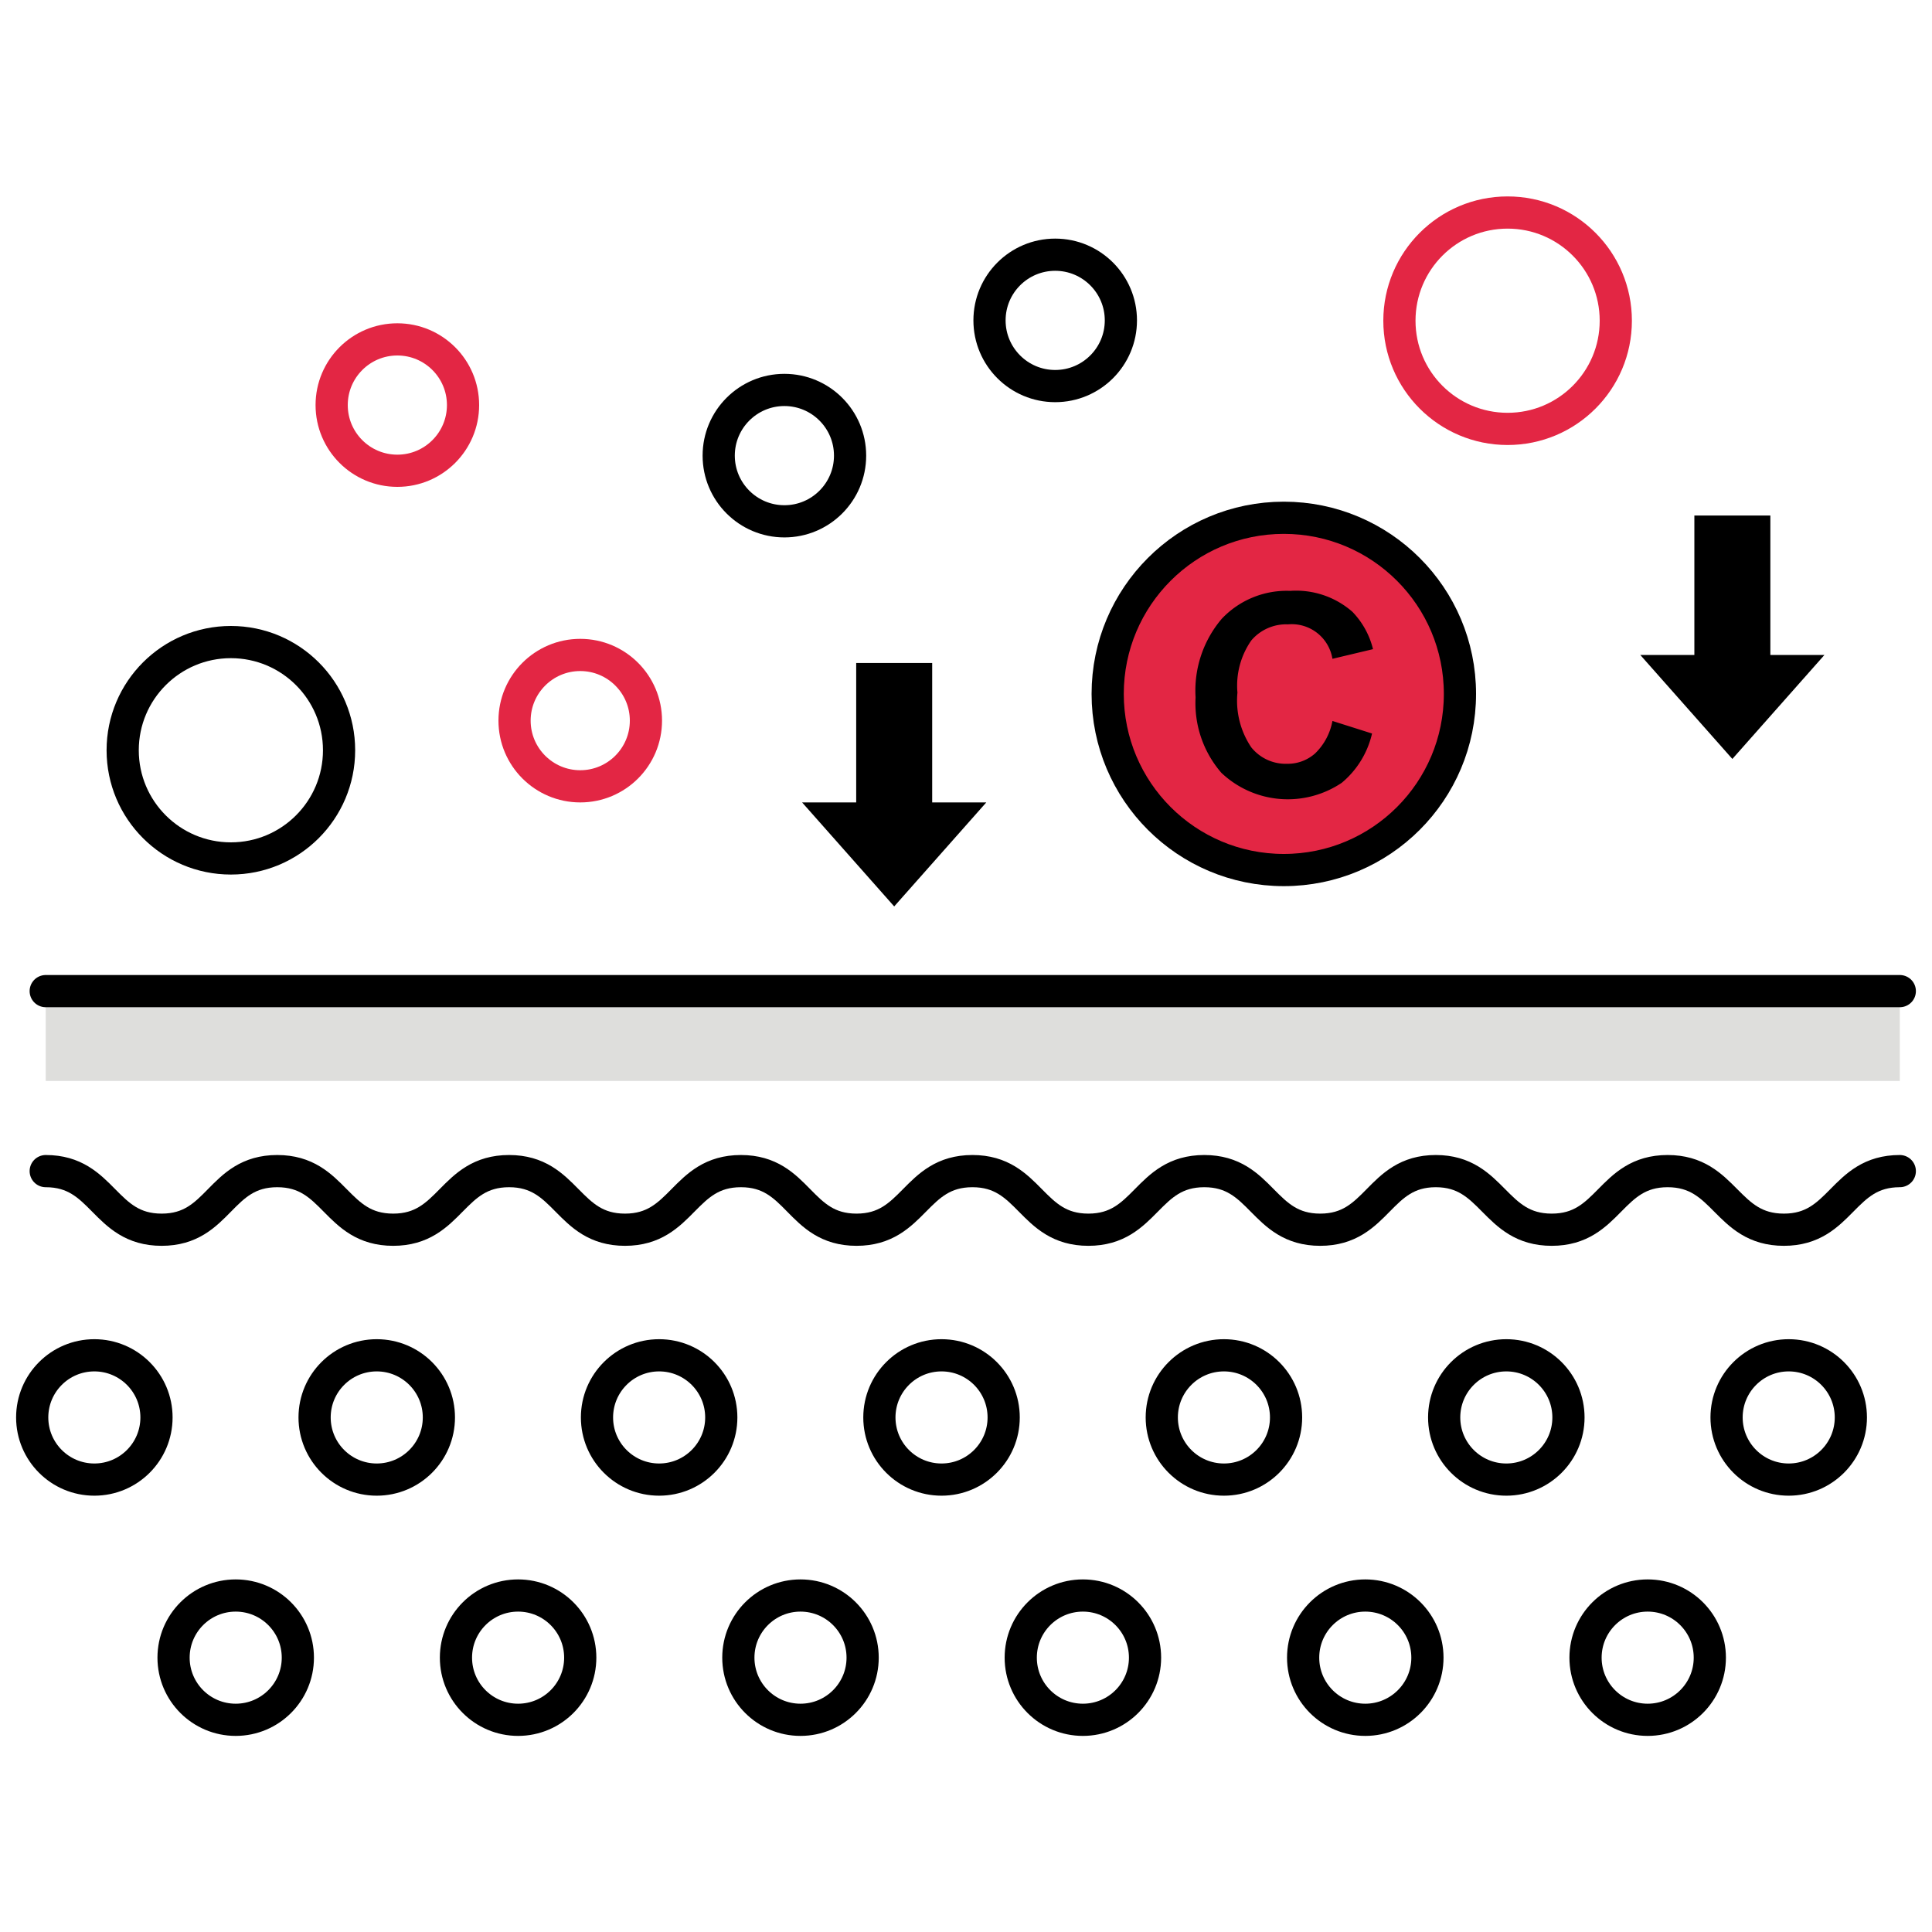
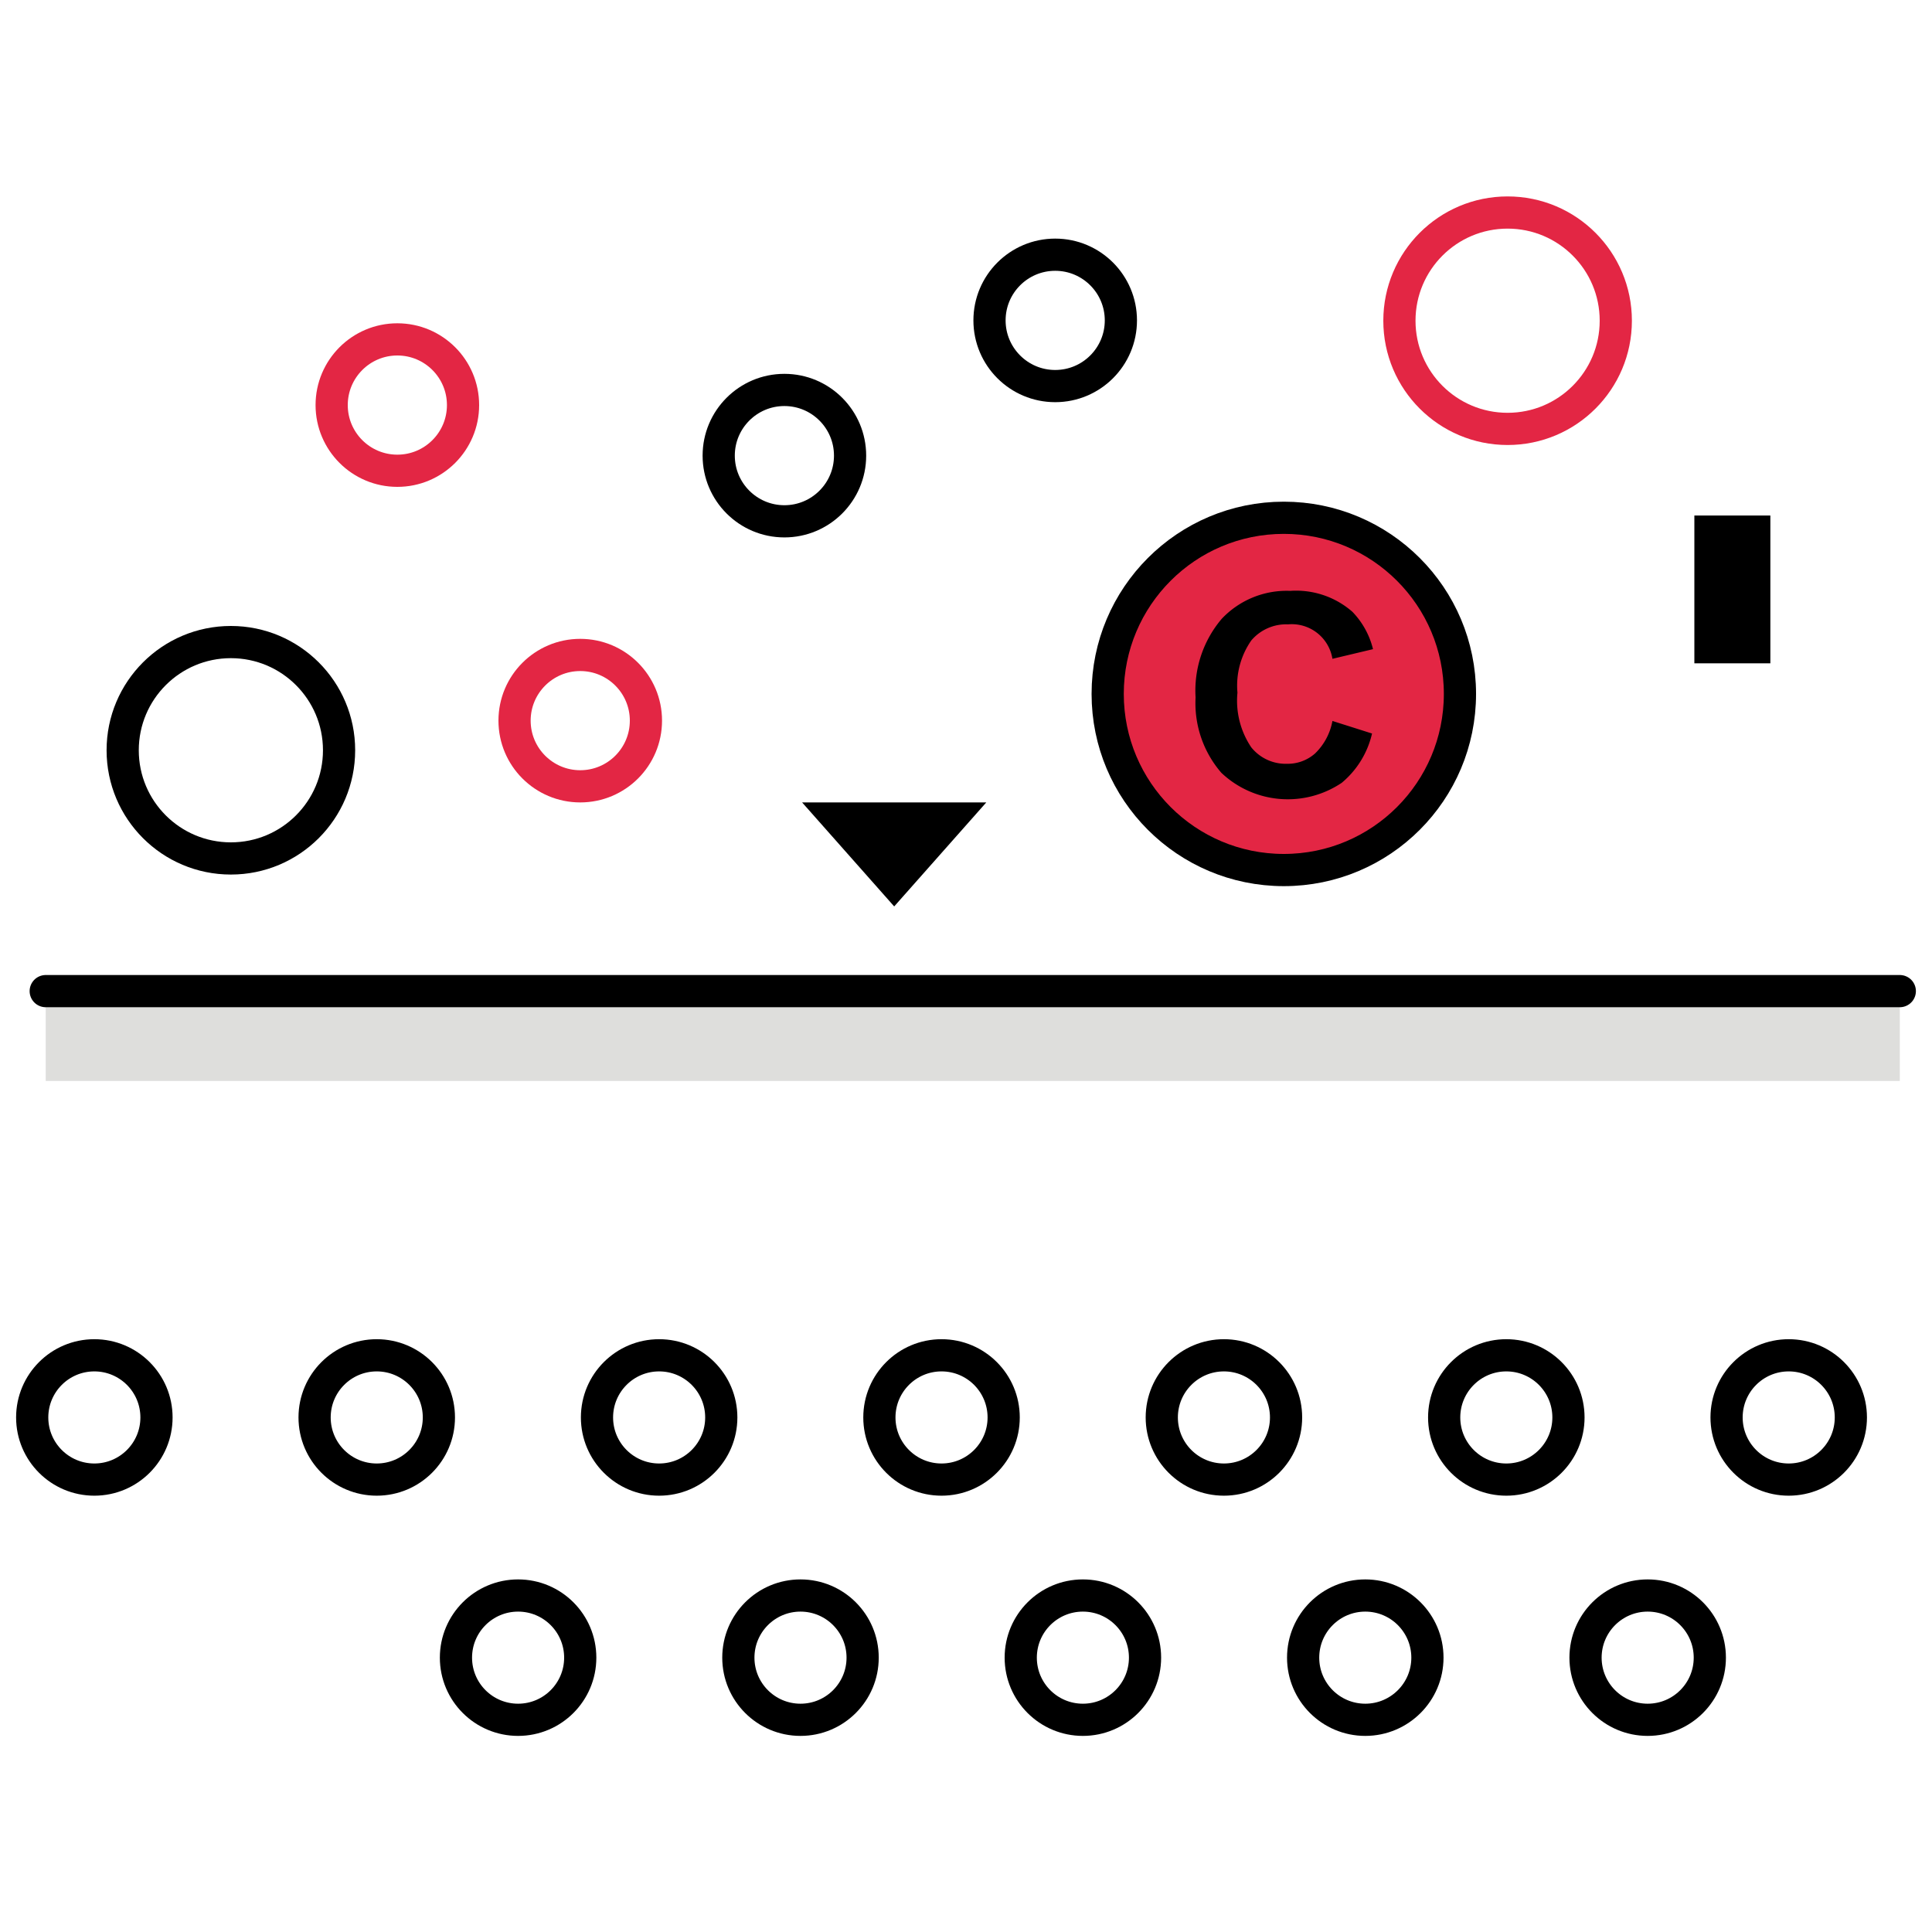
<svg xmlns="http://www.w3.org/2000/svg" viewBox="0 0 60 60" data-name="Layer 1" id="Layer_1">
  <defs>
    <style>.cls-1{fill:#dededc;}.cls-2,.cls-4{fill:none;}.cls-2,.cls-3{stroke:#000;}.cls-2,.cls-3,.cls-4{stroke-linecap:round;stroke-linejoin:round;}.cls-3{fill:#e32644;}.cls-4{stroke:#e32644;}</style>
  </defs>
  <rect height="2.79" width="57.58" y="30.78" x="1.42" class="cls-1" />
  <line y2="30.78" x2="59" y1="30.78" x1="1.42" class="cls-2" />
-   <path d="M1.42,36.37c1.8,0,1.8,1.82,3.6,1.82s1.79-1.82,3.59-1.82,1.8,1.82,3.6,1.82,1.8-1.82,3.6-1.82,1.8,1.82,3.6,1.82,1.8-1.82,3.6-1.82,1.79,1.82,3.59,1.82,1.8-1.82,3.6-1.82,1.8,1.82,3.6,1.82,1.8-1.82,3.6-1.82,1.8,1.82,3.6,1.82,1.8-1.82,3.59-1.82,1.8,1.82,3.6,1.82,1.8-1.82,3.6-1.82,1.81,1.82,3.61,1.82,1.8-1.82,3.6-1.82" class="cls-2" />
  <circle r="5.47" cy="21.55" cx="39.87" class="cls-3" />
  <circle r="2.04" cy="12.58" cx="12.34" class="cls-4" />
  <circle r="2.04" cy="22.38" cx="18.02" class="cls-4" />
  <circle r="2.04" cy="14.15" cx="24.36" class="cls-2" />
  <circle r="2.04" cy="9.95" cx="32.77" class="cls-2" />
  <circle r="3.36" cy="23.3" cx="7.17" class="cls-2" />
  <circle r="3.36" cy="9.96" cx="46.82" class="cls-4" />
  <circle r="1.93" cy="44.02" cx="55.55" class="cls-2" />
  <circle r="1.93" cy="44.02" cx="46.78" class="cls-2" />
  <circle r="1.93" cy="44.02" cx="38.01" class="cls-2" />
  <circle r="1.93" cy="44.02" cx="29.24" class="cls-2" />
  <circle r="1.93" cy="44.02" cx="20.47" class="cls-2" />
  <circle r="1.93" cy="44.02" cx="11.7" class="cls-2" />
  <circle r="1.93" cy="44.02" cx="2.93" class="cls-2" />
  <circle r="1.93" cy="51.48" cx="51.17" class="cls-2" />
  <circle r="1.93" cy="51.48" cx="42.4" class="cls-2" />
  <circle r="1.93" cy="51.48" cx="33.63" class="cls-2" />
  <circle r="1.93" cy="51.48" cx="24.86" class="cls-2" />
  <circle r="1.93" cy="51.48" cx="16.09" class="cls-2" />
-   <circle r="1.93" cy="51.48" cx="7.32" class="cls-2" />
  <path d="M41.38,22.39l1.23.39a2.81,2.81,0,0,1-.94,1.53A3,3,0,0,1,37.93,24a3.3,3.3,0,0,1-.8-2.34,3.44,3.44,0,0,1,.81-2.44,2.77,2.77,0,0,1,2.13-.87A2.65,2.65,0,0,1,42,19a2.53,2.53,0,0,1,.64,1.16l-1.26.3A1.28,1.28,0,0,0,40,19.39a1.42,1.42,0,0,0-1.14.5,2.45,2.45,0,0,0-.43,1.62,2.59,2.59,0,0,0,.43,1.7,1.37,1.37,0,0,0,1.11.51,1.28,1.28,0,0,0,.87-.32A1.87,1.87,0,0,0,41.38,22.39Z" />
  <polygon points="30.63 24.92 27.77 28.15 24.91 24.92 30.63 24.92" />
-   <rect height="4.59" width="2.36" y="20.59" x="26.59" />
-   <polygon points="56.66 20.34 53.8 23.57 50.94 20.34 56.66 20.34" />
  <rect height="4.59" width="2.36" y="16.01" x="52.62" />
</svg>